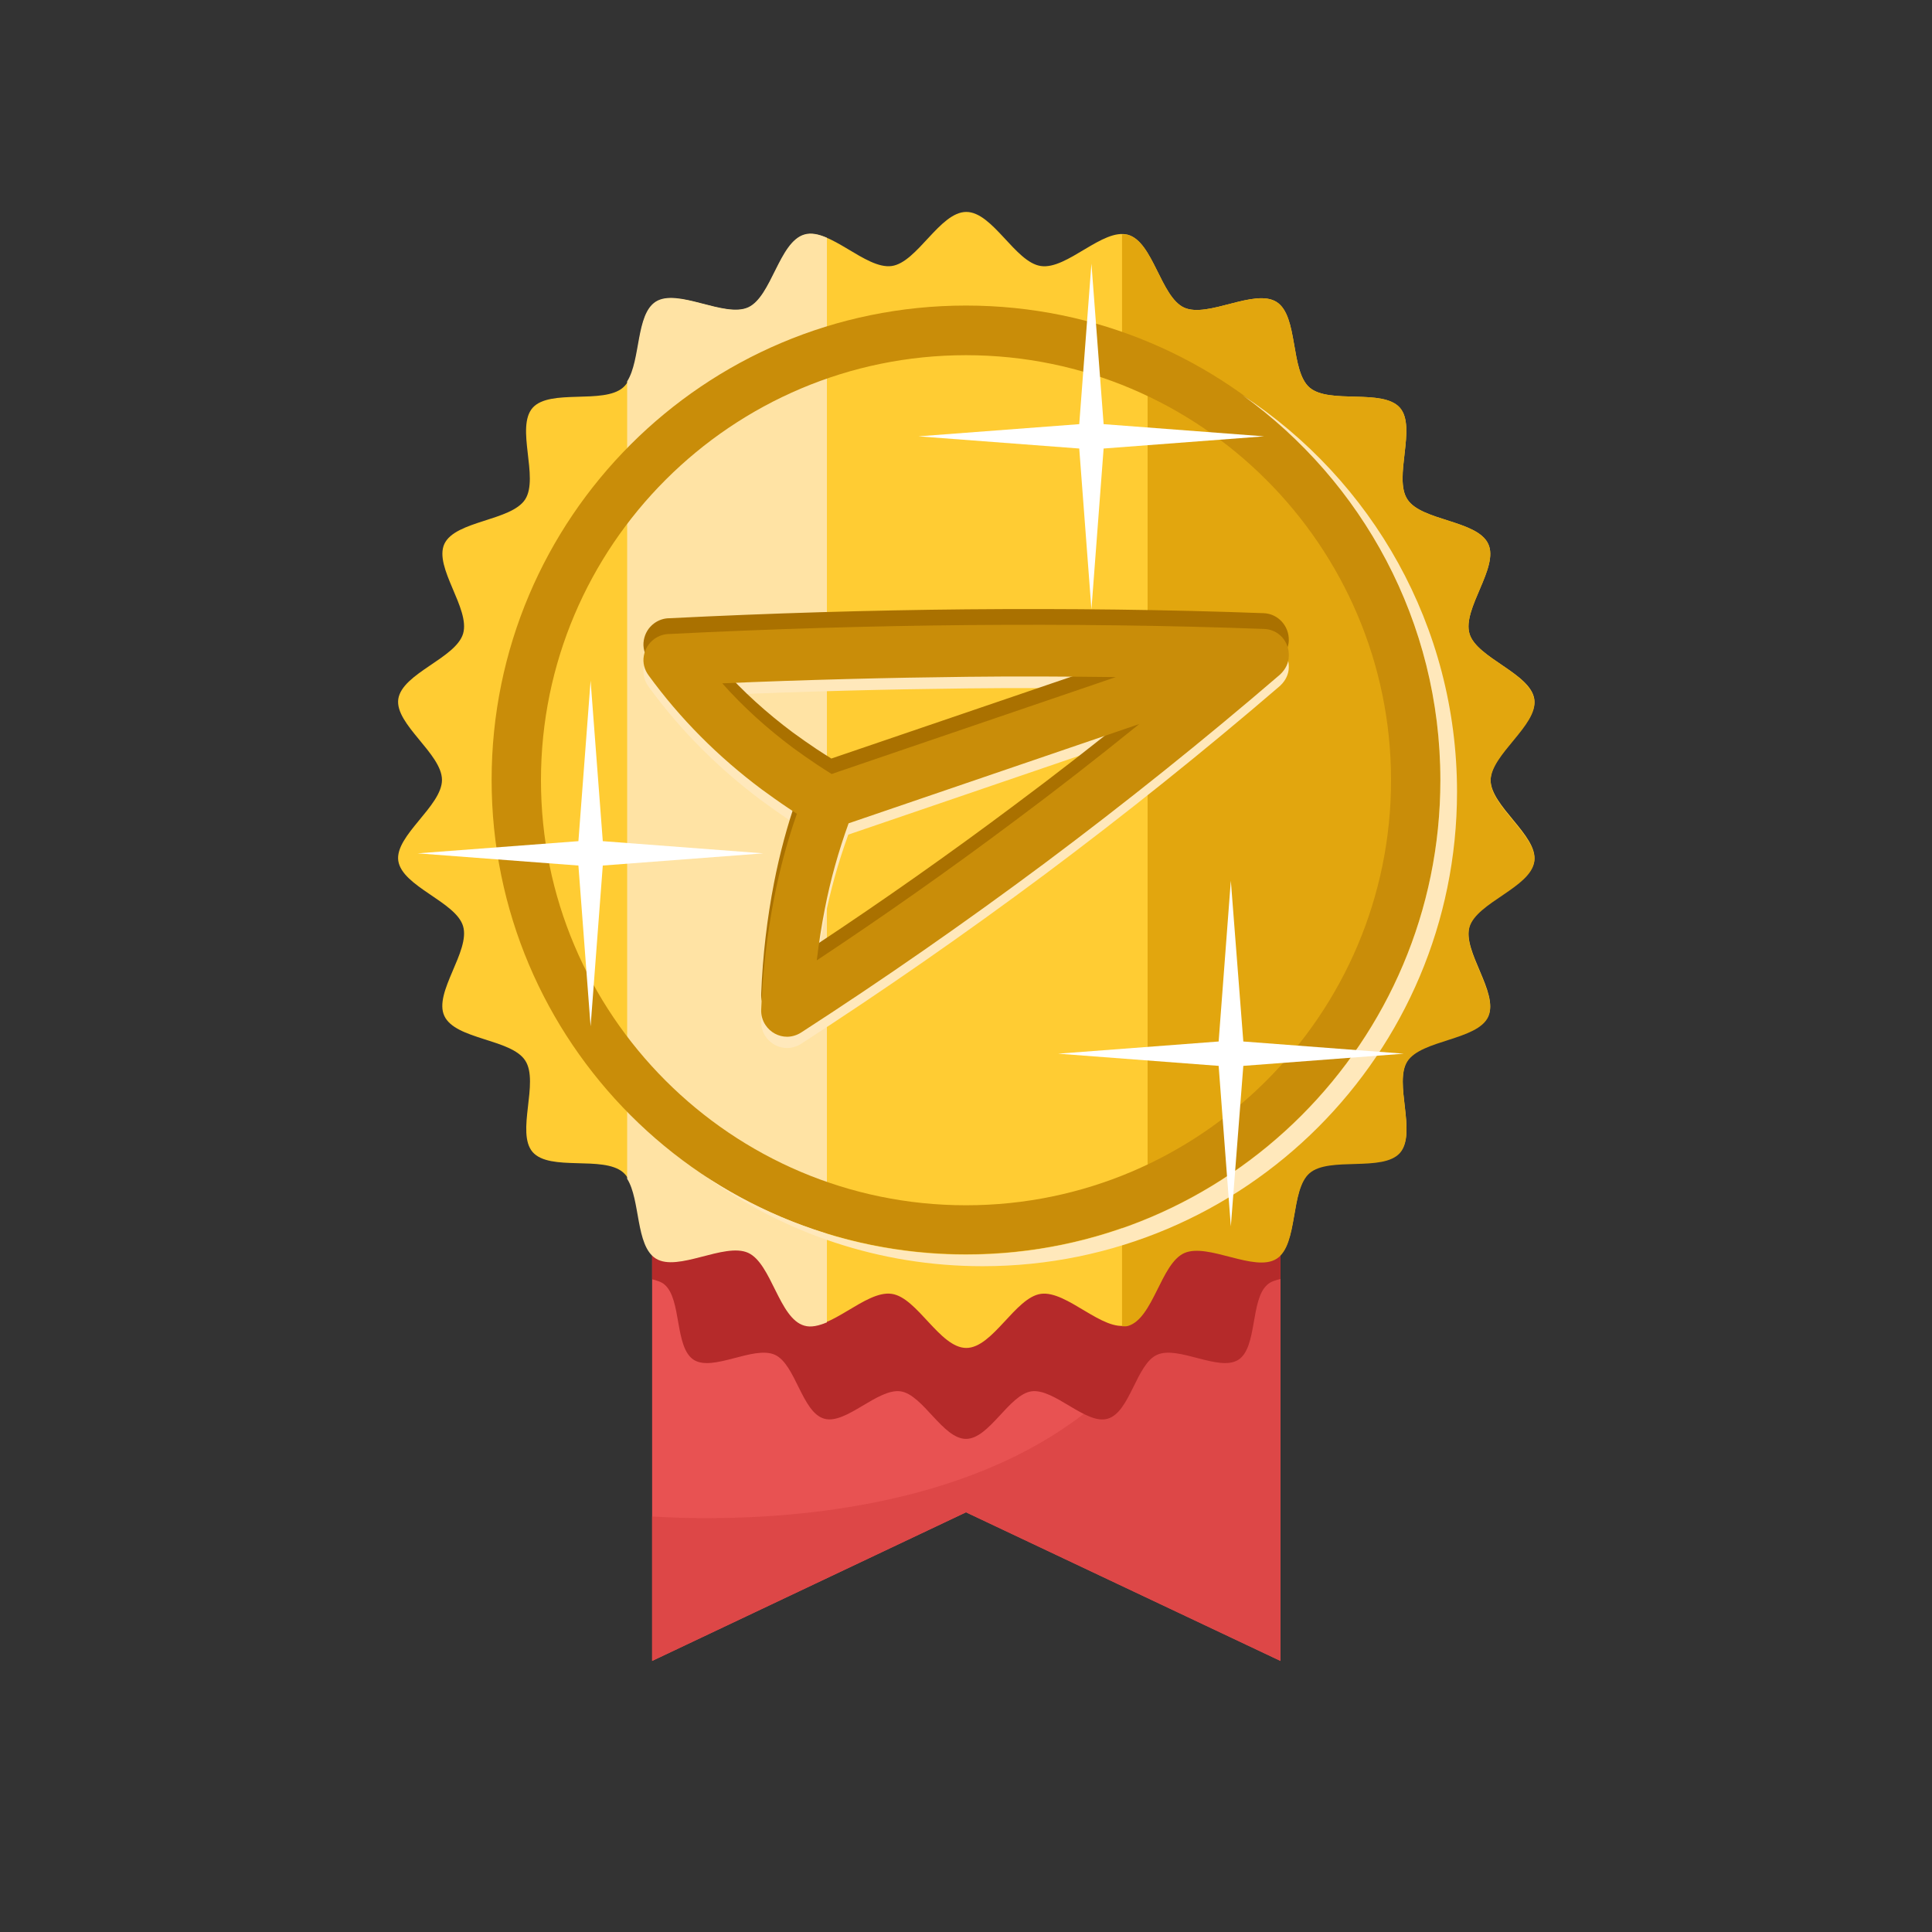
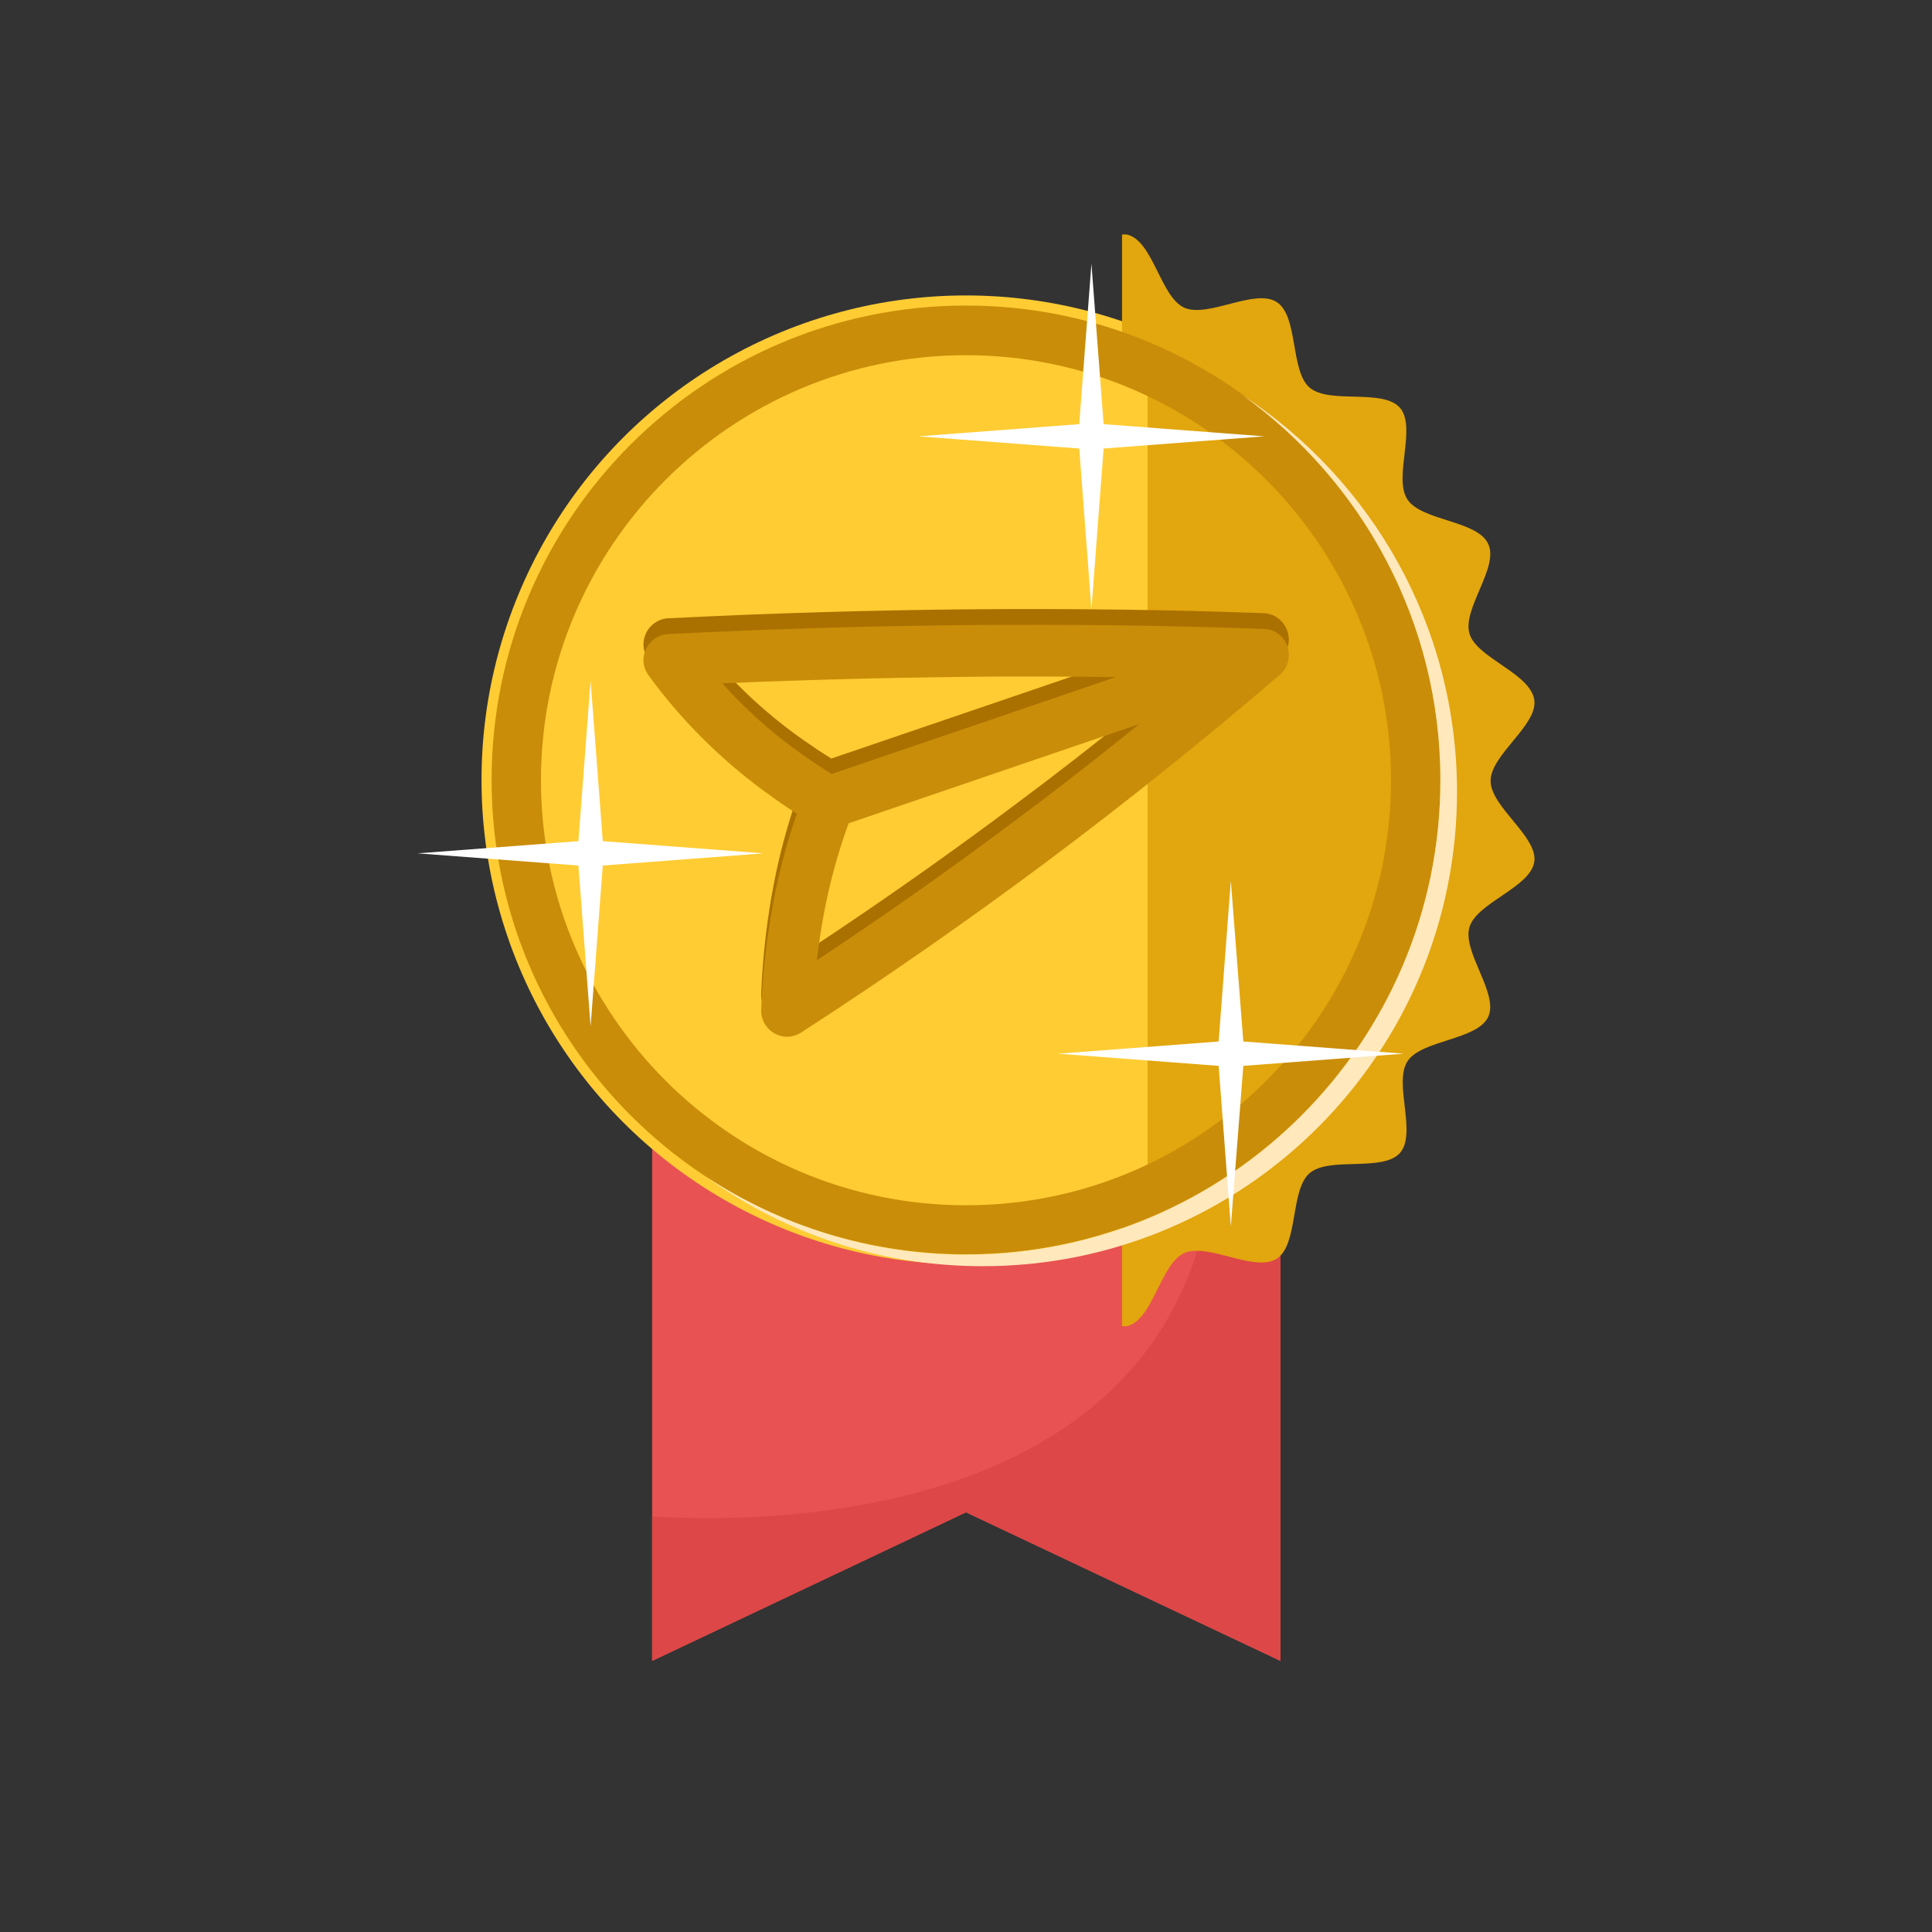
<svg xmlns="http://www.w3.org/2000/svg" version="1.1" id="Слой_1" x="0px" y="0px" viewBox="0 0 65 65" enable-background="new 0 0 65 65" xml:space="preserve">
  <rect x="0" y="0" width="65" height="65" fill="#333333" stroke="none" />
  <g>
    <g>
      <g>
        <polygon fill="#E85252" points="43.08,55.88 32.5,50.88 21.94,55.88 21.94,34.26 43.08,34.26    " />
        <path fill="#DD4747" d="M43.08,55.88V34.26h-1.95c-0.15,0.91-0.24,1.92-0.22,3.06c0.25,13.98-15.01,13.95-18.97,13.7v4.86     l10.56-5L43.08,55.88z" />
-         <path fill="#B52A2A" d="M43.08,37.26H21.94v5.78c0.16,0.04,0.32,0.09,0.42,0.18c0.58,0.5,0.33,2.11,0.98,2.53     c0.65,0.41,2.02-0.49,2.73-0.17c0.7,0.32,0.91,1.94,1.66,2.15c0.73,0.21,1.8-1.03,2.57-0.92c0.75,0.11,1.42,1.6,2.2,1.6     c0.78,0,1.45-1.49,2.2-1.6c0.77-0.11,1.84,1.14,2.57,0.92c0.75-0.22,0.96-1.84,1.66-2.15c0.71-0.32,2.08,0.58,2.73,0.17     c0.65-0.41,0.4-2.03,0.98-2.53c0.11-0.1,0.27-0.15,0.44-0.19V37.26z" />
      </g>
      <g>
        <circle fill="#FFCC33" cx="32.5" cy="26.24" r="16.3" />
-         <path fill="#FFCC33" d="M51.62,23.52c-0.13-0.87-1.94-1.38-2.18-2.2c-0.25-0.84,1-2.23,0.63-3.02c-0.37-0.8-2.25-0.77-2.72-1.5     c-0.48-0.73,0.32-2.42-0.25-3.08c-0.58-0.66-2.37-0.11-3.04-0.68c-0.66-0.57-0.37-2.41-1.11-2.88c-0.74-0.47-2.31,0.55-3.11,0.19     c-0.79-0.36-1.04-2.21-1.89-2.45c-0.84-0.24-2.05,1.18-2.93,1.05c-0.86-0.12-1.62-1.82-2.51-1.82c-0.89,0-1.65,1.7-2.51,1.82     c-0.88,0.12-2.09-1.3-2.93-1.05c-0.85,0.25-1.1,2.09-1.89,2.45c-0.8,0.36-2.37-0.66-3.11-0.19c-0.74,0.47-0.45,2.31-1.11,2.88     c-0.66,0.57-2.46,0.03-3.04,0.68c-0.58,0.66,0.22,2.34-0.25,3.08c-0.47,0.73-2.35,0.71-2.72,1.5c-0.36,0.79,0.88,2.18,0.63,3.02     c-0.25,0.83-2.05,1.33-2.18,2.2c-0.12,0.85,1.47,1.84,1.47,2.72c0,0.88-1.59,1.87-1.47,2.72c0.13,0.87,1.94,1.38,2.18,2.2     c0.25,0.84-1,2.23-0.63,3.02c0.37,0.8,2.25,0.77,2.72,1.5c0.48,0.73-0.32,2.42,0.25,3.08c0.58,0.66,2.37,0.11,3.04,0.68     c0.66,0.57,0.37,2.41,1.11,2.88c0.74,0.47,2.31-0.55,3.11-0.19c0.79,0.36,1.04,2.21,1.89,2.45c0.84,0.24,2.05-1.18,2.93-1.05     c0.86,0.12,1.62,1.82,2.51,1.82c0.89,0,1.65-1.7,2.51-1.82c0.88-0.12,2.09,1.3,2.93,1.05c0.85-0.25,1.1-2.09,1.89-2.45     c0.8-0.36,2.37,0.66,3.11,0.19c0.74-0.47,0.45-2.31,1.11-2.88c0.66-0.57,2.46-0.03,3.04-0.68c0.58-0.66-0.22-2.34,0.25-3.08     c0.47-0.73,2.35-0.71,2.72-1.5c0.36-0.79-0.88-2.18-0.63-3.02c0.25-0.83,2.05-1.33,2.18-2.2c0.12-0.85-1.47-1.84-1.47-2.72     C50.15,25.36,51.74,24.37,51.62,23.52z M32.5,42.2c-8.81,0-15.96-7.15-15.96-15.96c0-8.81,7.15-15.96,15.96-15.96     s15.96,7.15,15.96,15.96C48.46,35.06,41.31,42.2,32.5,42.2z" />
        <path fill="#E2A60E" d="M49.44,21.32c-0.25-0.84,1-2.23,0.63-3.02c-0.37-0.8-2.25-0.77-2.72-1.5c-0.48-0.73,0.32-2.42-0.25-3.08     c-0.58-0.66-2.37-0.11-3.04-0.68c-0.66-0.57-0.37-2.41-1.11-2.88c-0.74-0.47-2.31,0.55-3.11,0.19c-0.79-0.36-1.04-2.21-1.89-2.45     c-0.06-0.02-0.13-0.01-0.2-0.01v3.3l0.86,2.14v25.86l-0.86,2.14v3.29c0.07,0,0.13,0.01,0.2-0.01c0.85-0.25,1.1-2.09,1.89-2.45     c0.8-0.36,2.37,0.66,3.11,0.19c0.74-0.47,0.45-2.31,1.11-2.88c0.66-0.57,2.46-0.03,3.04-0.68c0.58-0.66-0.22-2.34,0.25-3.08     c0.47-0.73,2.35-0.71,2.72-1.5c0.36-0.79-0.88-2.18-0.63-3.02c0.25-0.83,2.05-1.33,2.18-2.2c0.12-0.85-1.47-1.84-1.47-2.72     c0-0.88,1.59-1.87,1.47-2.72C51.49,22.65,49.68,22.14,49.44,21.32z" />
-         <path fill="#FFE3A4" d="M27.82,8c-0.27-0.12-0.53-0.18-0.76-0.11c-0.85,0.25-1.1,2.09-1.89,2.45c-0.8,0.36-2.37-0.66-3.11-0.19     c-0.67,0.43-0.5,1.96-0.96,2.68v26.83c0.45,0.71,0.28,2.25,0.96,2.68c0.74,0.47,2.31-0.55,3.11-0.19     c0.79,0.36,1.04,2.21,1.89,2.45c0.23,0.07,0.49,0,0.76-0.11V8z" />
-         <path fill="#C98D09" d="M32.5,10.28c-8.81,0-15.96,7.15-15.96,15.96c0,8.81,7.15,15.96,15.96,15.96     c8.81,0,15.96-7.15,15.96-15.96C48.46,17.43,41.31,10.28,32.5,10.28z M32.5,40.55c-7.89,0-14.3-6.42-14.3-14.3     c0-7.89,6.42-14.3,14.3-14.3s14.3,6.42,14.3,14.3C46.8,34.13,40.39,40.55,32.5,40.55z" />
+         <path fill="#C98D09" d="M32.5,10.28c-8.81,0-15.96,7.15-15.96,15.96c0,8.81,7.15,15.96,15.96,15.96     c8.81,0,15.96-7.15,15.96-15.96C48.46,17.43,41.31,10.28,32.5,10.28z M32.5,40.55c-7.89,0-14.3-6.42-14.3-14.3     c0-7.89,6.42-14.3,14.3-14.3s14.3,6.42,14.3,14.3C46.8,34.13,40.39,40.55,32.5,40.55" />
        <path fill="#FFE8BB" d="M49.02,26.64c0-5.58-2.87-10.49-7.21-13.34c4.02,2.9,6.65,7.61,6.65,12.95c0,8.81-7.15,15.96-15.96,15.96     c-3.23,0-6.23-0.97-8.75-2.62c2.62,1.89,5.83,3.01,9.31,3.01C41.88,42.6,49.02,35.45,49.02,26.64z" />
        <g>
-           <path fill="#FFE8BB" d="M42.52,21.54c-3.22-0.12-6.58-0.16-9.99-0.13c-3.24,0.03-6.62,0.13-10.01,0.3      c-0.18,0-0.36,0.06-0.51,0.17c-0.19,0.14-0.31,0.34-0.35,0.57c-0.04,0.23,0.02,0.46,0.16,0.65c1.06,1.46,2.35,2.75,3.81,3.84      c0.29,0.21,0.58,0.42,0.88,0.62c0.1,0.07,0.2,0.13,0.3,0.2c-0.32,0.91-0.58,1.88-0.77,2.86c-0.23,1.18-0.38,2.44-0.43,3.72      c-0.01,0.18,0.04,0.37,0.14,0.52c0.17,0.26,0.45,0.4,0.73,0.4c0.16,0,0.33-0.05,0.47-0.14c2.77-1.79,5.53-3.71,8.2-5.7      c2.69-2.01,5.35-4.14,7.91-6.34c0.01-0.01,0.01-0.01,0.02-0.02c0.17-0.16,0.28-0.38,0.28-0.61C43.37,21.96,43,21.56,42.52,21.54      z M38.32,24.74c-1.41,1.14-2.82,2.24-4.22,3.28c-2.15,1.61-4.38,3.18-6.63,4.67c0.07-0.59,0.16-1.17,0.27-1.73      c0.19-0.98,0.46-1.94,0.8-2.88L38.32,24.74z M27.97,26.43c-0.17-0.11-0.34-0.21-0.5-0.32c-0.27-0.18-0.54-0.37-0.8-0.56      c-0.87-0.65-1.67-1.37-2.38-2.17c2.8-0.12,5.58-0.19,8.26-0.22c1.67-0.02,3.34-0.01,4.98,0.01L27.97,26.43z" />
          <path fill="#AA7100" d="M42.52,20.63c-3.22-0.12-6.58-0.16-9.99-0.13c-3.24,0.03-6.62,0.13-10.01,0.3      c-0.18,0-0.36,0.06-0.51,0.17c-0.19,0.14-0.31,0.34-0.35,0.57c-0.04,0.23,0.02,0.46,0.16,0.65c1.06,1.46,2.35,2.75,3.81,3.84      c0.29,0.21,0.58,0.42,0.88,0.62c0.1,0.07,0.2,0.13,0.3,0.2c-0.32,0.91-0.58,1.88-0.77,2.86c-0.23,1.18-0.38,2.44-0.43,3.72      c-0.01,0.18,0.04,0.37,0.14,0.52c0.17,0.26,0.45,0.4,0.73,0.4c0.16,0,0.33-0.05,0.47-0.14c2.77-1.79,5.53-3.71,8.2-5.7      c2.69-2.01,5.35-4.14,7.91-6.34c0.01-0.01,0.01-0.01,0.02-0.02c0.17-0.16,0.28-0.38,0.28-0.61C43.37,21.06,43,20.65,42.52,20.63      z M38.32,23.83c-1.41,1.14-2.82,2.24-4.22,3.28c-2.15,1.61-4.38,3.18-6.63,4.67c0.07-0.59,0.16-1.17,0.27-1.73      c0.19-0.98,0.46-1.94,0.8-2.88L38.32,23.83z M27.97,25.52c-0.17-0.11-0.34-0.21-0.5-0.32c-0.27-0.18-0.54-0.37-0.8-0.56      c-0.87-0.65-1.67-1.37-2.38-2.17c2.8-0.12,5.58-0.19,8.26-0.22c1.67-0.02,3.34-0.01,4.98,0.01L27.97,25.52z" />
          <path fill="#C98D09" d="M42.52,21.16c-3.22-0.12-6.58-0.16-9.99-0.13c-3.24,0.03-6.62,0.13-10.01,0.3      c-0.18,0-0.36,0.06-0.51,0.17c-0.19,0.14-0.31,0.34-0.35,0.57c-0.04,0.23,0.02,0.46,0.16,0.65c1.06,1.46,2.35,2.75,3.81,3.84      c0.29,0.21,0.58,0.42,0.88,0.62c0.1,0.07,0.2,0.13,0.3,0.2c-0.32,0.91-0.58,1.88-0.77,2.86c-0.23,1.18-0.38,2.44-0.43,3.72      c-0.01,0.18,0.04,0.37,0.14,0.52c0.17,0.26,0.45,0.4,0.73,0.4c0.16,0,0.33-0.05,0.47-0.14c2.77-1.79,5.53-3.71,8.2-5.7      c2.69-2.01,5.35-4.14,7.91-6.34c0.01-0.01,0.01-0.01,0.02-0.02c0.17-0.16,0.28-0.38,0.28-0.61      C43.38,21.58,43.01,21.17,42.52,21.16z M38.33,24.36c-1.41,1.14-2.82,2.24-4.22,3.28c-2.15,1.61-4.38,3.18-6.63,4.67      c0.07-0.59,0.16-1.17,0.27-1.73c0.19-0.98,0.46-1.94,0.8-2.88L38.33,24.36z M27.98,26.04c-0.17-0.11-0.34-0.21-0.5-0.32      c-0.27-0.18-0.54-0.37-0.8-0.56c-0.87-0.65-1.67-1.37-2.38-2.17c2.8-0.12,5.58-0.19,8.26-0.22c1.67-0.02,3.34-0.01,4.98,0.01      L27.98,26.04z" />
        </g>
      </g>
    </g>
    <g>
      <polygon fill="#FFFFFF" points="36.31,14.27 36.72,8.87 37.13,14.27 42.53,14.68 37.13,15.09 36.72,20.5 36.31,15.09 30.9,14.68       " />
      <polygon fill="#FFFFFF" points="19.46,28.3 19.87,22.9 20.28,28.3 25.68,28.71 20.28,29.12 19.87,34.53 19.46,29.12 14.05,28.71       " />
      <polygon fill="#FFFFFF" points="41,35.04 41.41,29.63 41.83,35.04 47.23,35.45 41.83,35.86 41.41,41.26 41,35.86 35.6,35.45   " />
    </g>
  </g>
</svg>